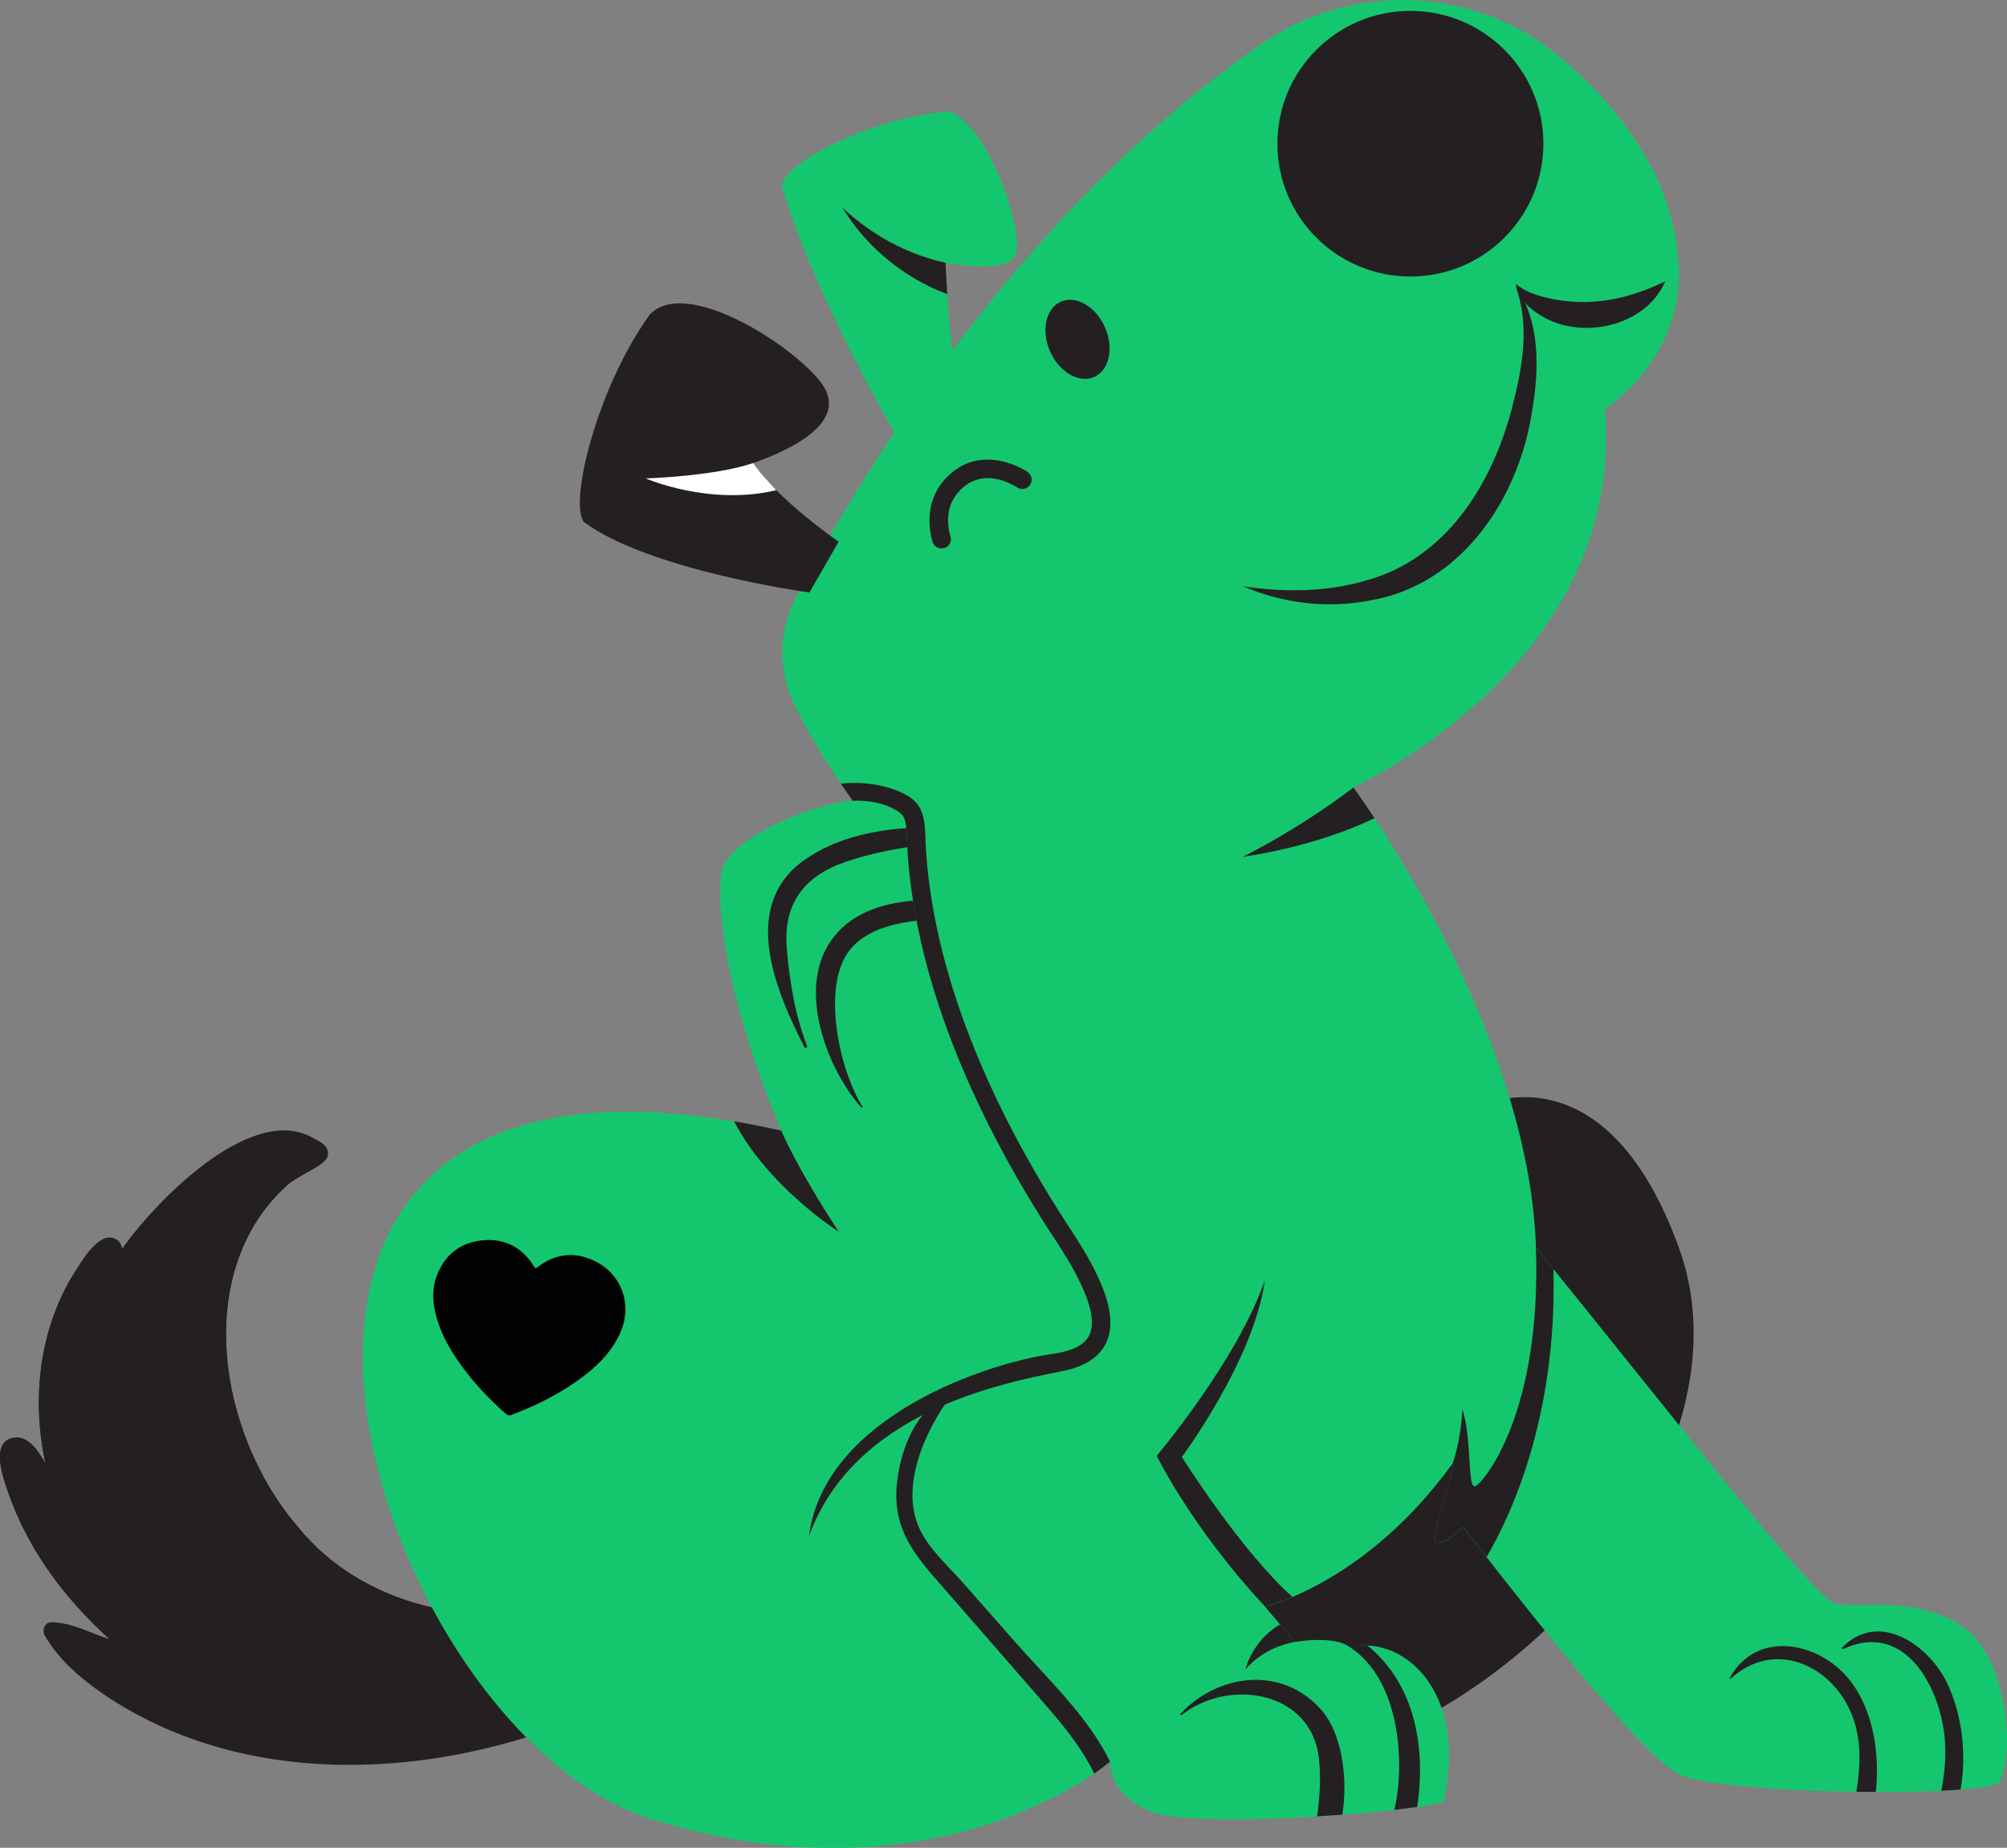
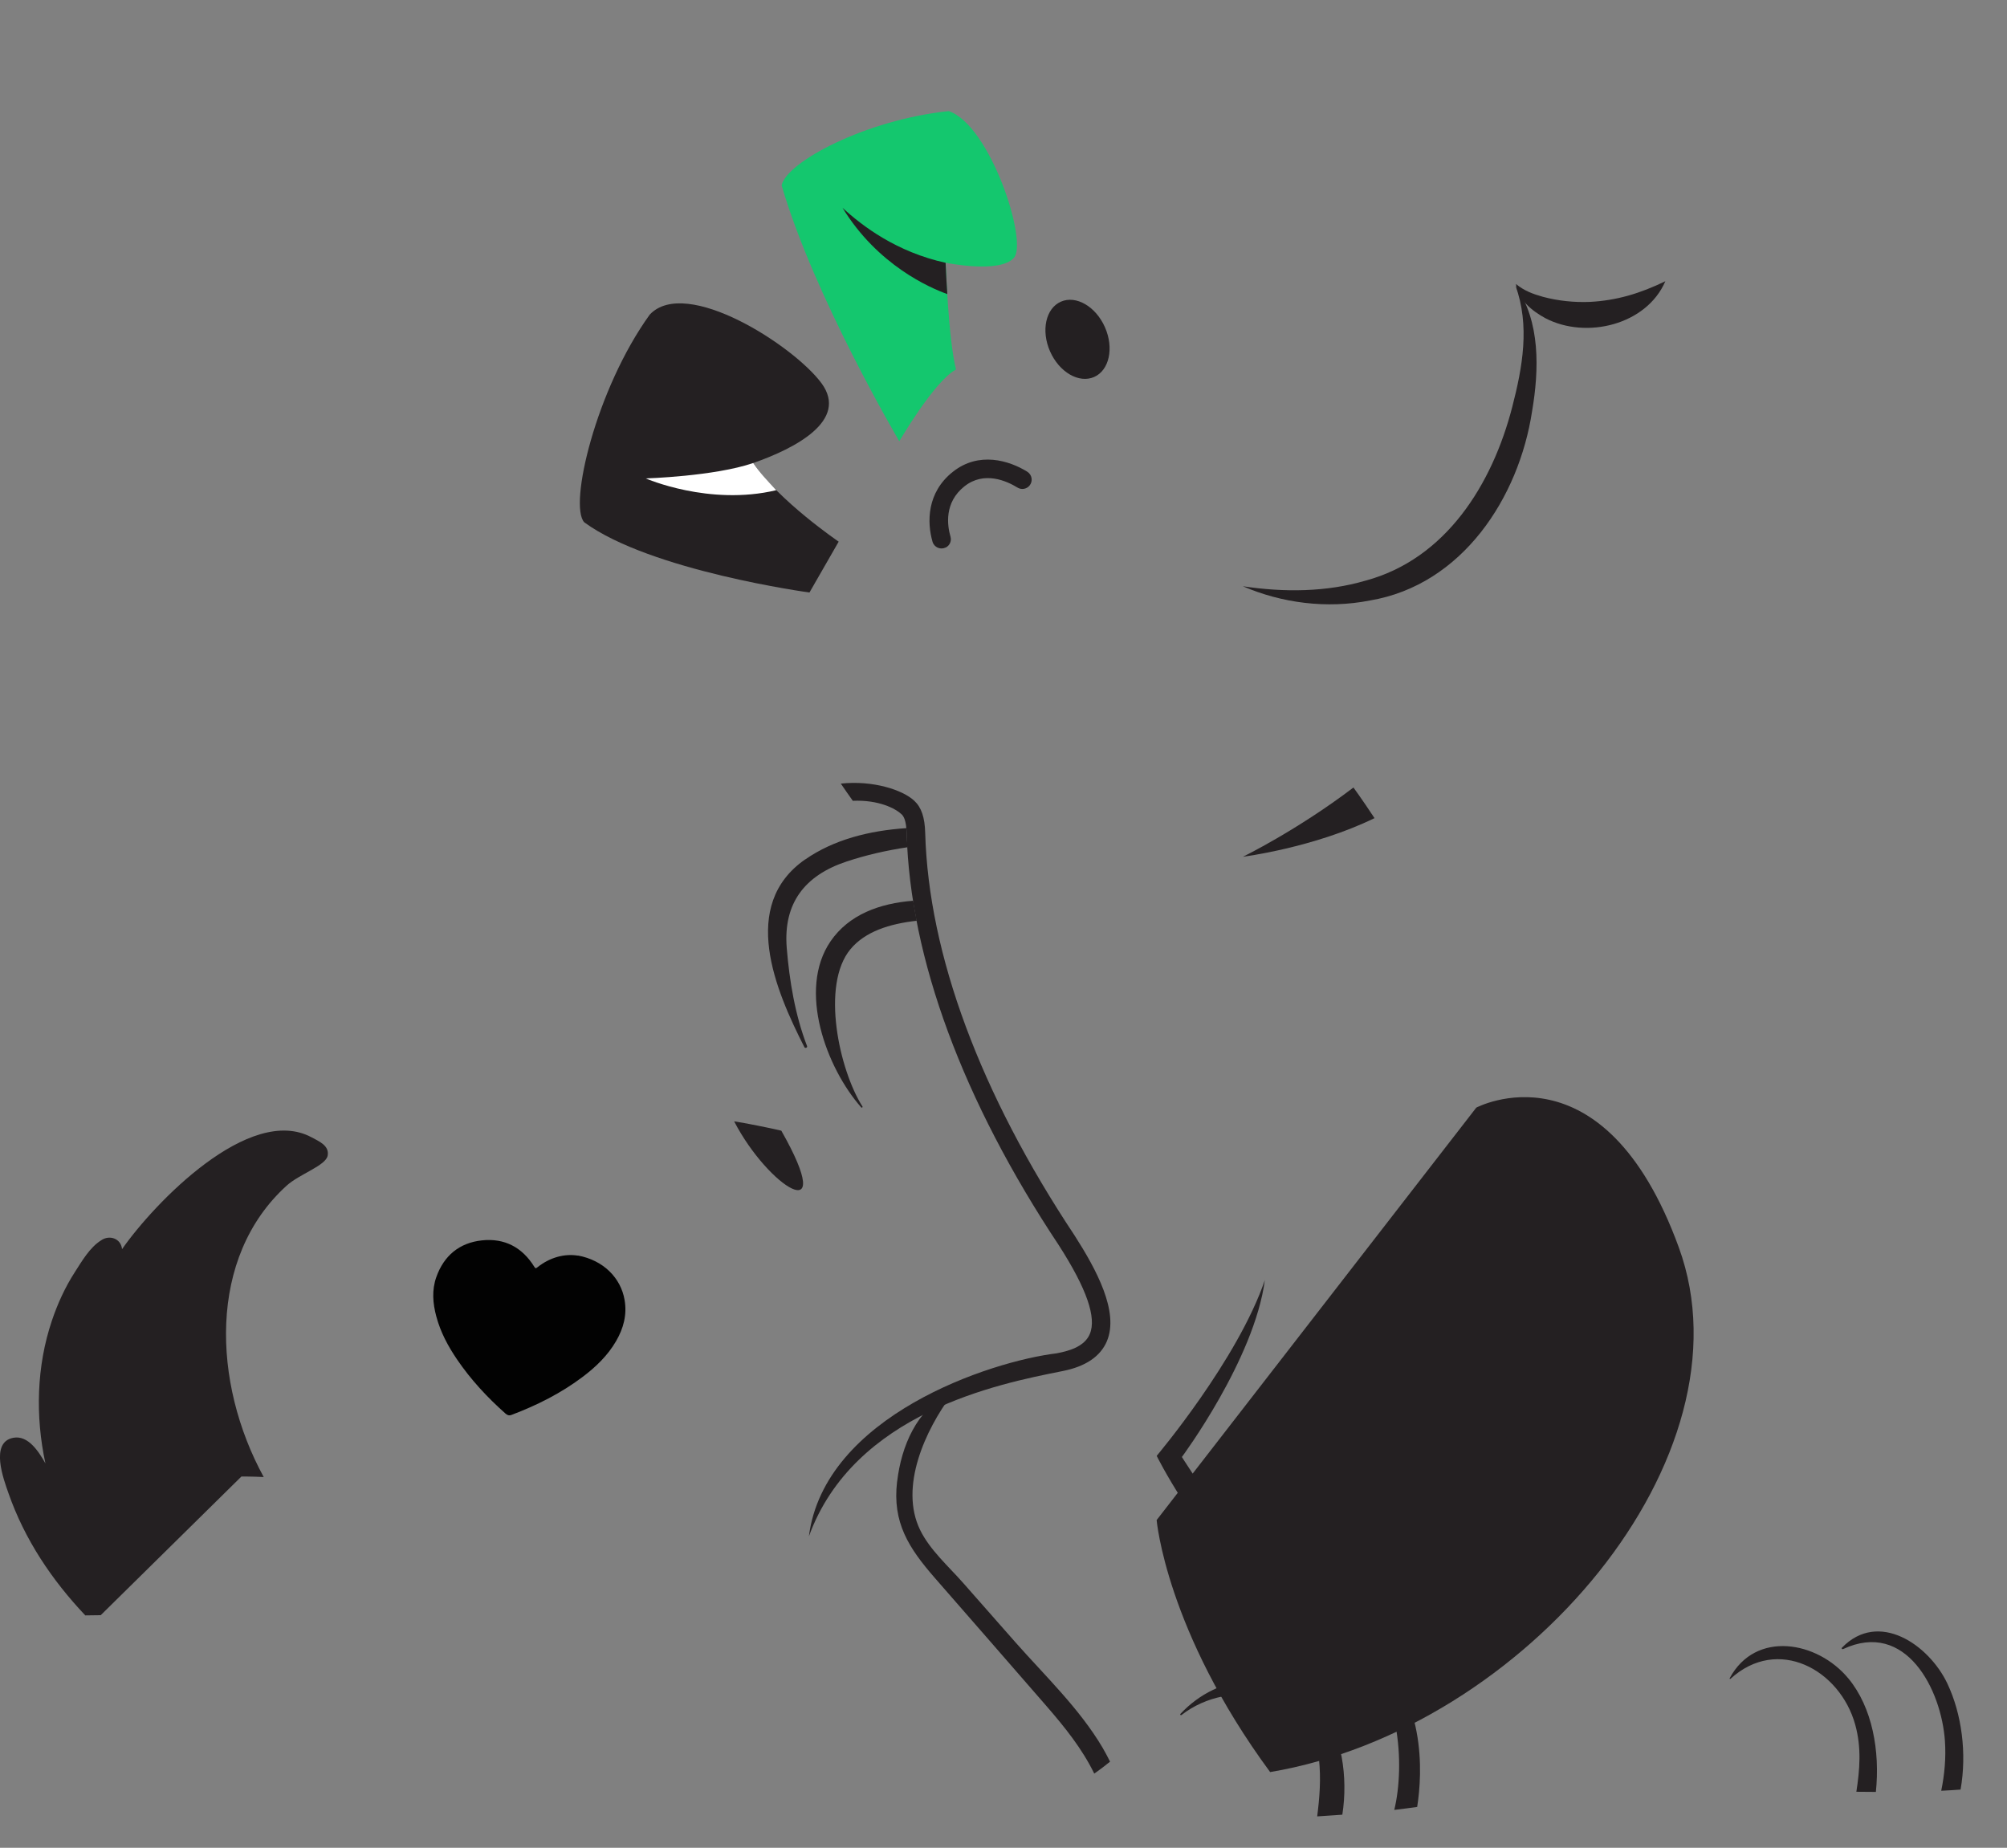
<svg xmlns="http://www.w3.org/2000/svg" width="227" height="209" viewBox="0 0 227 209" fill="none">
  <rect x="0" y="0" width="227" height="209" fill="#808080" stroke="none" />
  <g clip-path="url(#clip0_122_206)">
-     <path d="M5.835 183.484C8.153 183.525 10.206 184.709 12.354 185.393C7.345 180.827 3.215 175.366 0.95 168.867C0.437 167.4 -1.186 163.123 1.51 162.622C3.198 162.31 4.383 164.195 5.138 165.521C3.982 160.177 4.136 154.516 5.87 149.372C6.519 147.446 7.357 145.608 8.46 143.893C9.245 142.674 10.165 141.077 11.433 140.294C12.383 139.628 13.687 140.082 13.805 141.289C17.445 136.069 28.217 124.87 35.232 128.634C36.075 129.088 37.267 129.571 37.06 130.708C36.854 131.845 33.881 132.782 32.423 134.102C21.781 143.746 24.548 162.074 33.715 172.703C41.066 181.805 54.063 184.356 65.018 181.611C66.31 185.864 65.673 190.395 64.647 194.713C47.745 201.347 27.096 202.136 11.616 191.561C9.032 189.776 6.655 187.726 5.062 184.992C4.72 184.397 5.044 183.46 5.835 183.484Z" fill="#242022" />
    <path d="M1.51 162.622C3.197 162.31 4.383 164.195 5.138 165.521C3.982 160.177 4.136 154.516 5.87 149.372C6.519 147.446 7.357 145.608 8.46 143.893C9.244 142.674 10.165 141.077 11.433 140.294C12.383 139.628 13.687 140.082 13.805 141.289C17.445 136.069 28.217 124.87 35.232 128.634C36.075 129.088 37.267 129.571 37.06 130.708C36.854 131.845 33.881 132.782 32.423 134.102C23.486 142.202 24.005 156.419 29.828 167.064C28.494 166.994 27.303 167.006 27.303 167.006L11.392 182.689L9.646 182.712C5.876 178.724 2.79 174.146 0.95 168.867C0.437 167.4 -1.186 163.123 1.51 162.622Z" fill="#242022" />
    <path d="M166.973 125.282C166.973 125.282 181.332 117.647 189.881 141.089C198.494 164.726 172.536 195.567 143.658 200.434C131.889 184.456 130.821 171.931 130.821 171.931L166.973 125.282Z" fill="#242022" />
-     <path d="M88.368 127.886C81.755 111.879 81.159 102.788 81.554 98.876C81.955 94.9 92.167 90.77 96.462 90.575C93.259 86.127 91.17 82.451 89.813 79.629C87.985 75.811 88.044 71.369 90.008 67.622C96.374 55.486 114.125 25.009 142.354 5.178C152.761 -2.133 166.778 -1.685 176.512 6.498C182.128 11.223 187.709 18.063 189.32 25.981C189.756 28.126 190.382 31.407 189.32 35.408C187.698 41.505 183.267 45.022 181.533 46.26C181.839 49.989 181.574 53.259 181.061 56.028C177.344 76.171 157.628 86.769 153.085 89.073C153.085 89.073 172.919 115.885 173.722 141.095C186.742 157.102 204.977 180.509 207.378 181.31C209.779 182.111 215.991 180.308 221.602 183.714C227.212 187.113 228.015 198.92 226.009 201.718C222.805 203.32 194.753 202.92 189.945 200.716C185.137 198.513 165.504 172.708 165.504 172.708C165.504 172.708 163.498 174.711 162.501 174.511C161.498 174.311 164.507 166.911 164.306 165.509C154.489 179.112 143.068 181.716 143.068 181.716L146.472 185.717C146.472 185.717 150.879 184.915 152.684 186.318C158.094 184.915 166.105 190.518 163.303 203.727C161.097 204.929 135.257 206.926 130.248 204.929C125.24 202.926 125.564 199.279 125.564 199.279C125.564 199.279 106.208 215.834 73.749 205.783C41.296 195.732 14.448 111.302 88.374 127.904L88.368 127.886Z" fill="#14C76E" />
    <path d="M101.713 49.907C101.713 49.907 92.085 33.599 88.404 20.968C88.946 18.328 97.908 13.55 107.3 12.566C111.996 14.134 116.267 27.301 114.692 29.145C113.111 30.989 106.957 29.717 106.957 29.717C106.957 29.717 107.264 38.424 108.131 41.794C105.689 43.073 101.719 49.901 101.719 49.901L101.713 49.907Z" fill="#14C76E" />
    <path d="M95.288 23.495C99.259 30.005 105.211 32.574 107.146 33.263C107.011 31.319 106.952 29.723 106.952 29.723C101.424 28.509 97.56 25.593 95.282 23.495H95.288Z" fill="#242022" />
    <path d="M91.554 67.016C91.554 67.016 73.608 64.582 66.086 59.08C64.298 57.177 67.401 44.015 73.49 35.584C77.584 31.225 89.82 39.131 92.917 43.349C96.014 47.568 89.92 50.72 85.2 52.369C88.073 56.647 94.858 61.265 94.858 61.265L91.554 67.016Z" fill="#242022" />
    <path d="M73.041 54.113C73.041 54.113 80.203 57.253 87.796 55.445C86.923 54.496 85.944 53.489 85.194 52.369C80.805 53.877 73.041 54.113 73.041 54.113Z" fill="white" />
    <path d="M118.767 39.747C117.728 37.395 118.276 34.877 119.99 34.122C121.704 33.367 123.936 34.661 124.974 37.013C126.013 39.365 125.465 41.884 123.751 42.639C122.037 43.394 119.805 42.099 118.767 39.747Z" fill="#242022" />
    <path d="M106.952 61.937C107.412 61.713 107.648 61.201 107.506 60.706C107.129 59.404 106.781 56.835 109.081 55.009C111.305 53.241 113.86 54.396 115.087 55.15C115.529 55.421 116.102 55.327 116.438 54.932C116.857 54.431 116.733 53.689 116.178 53.347C114.143 52.087 110.715 51.032 107.772 53.365C104.804 55.716 104.845 59.103 105.471 61.271C105.654 61.902 106.356 62.214 106.946 61.931L106.952 61.937Z" fill="#242022" />
    <path d="M155.463 92.537C148.572 95.895 140.584 96.903 140.584 96.903C140.584 96.903 146.72 93.91 153.08 89.073C153.08 89.073 154.006 90.328 155.463 92.537Z" fill="#242022" />
    <path d="M162.495 174.5C161.492 174.299 164.501 166.9 164.3 165.497C164.3 165.497 165.221 163.117 165.398 159.376C166.53 162.77 165.923 168.52 166.878 168.084C167.84 167.648 174.377 159.812 173.716 141.089C174.365 141.884 175.026 142.703 175.698 143.534C176.147 160.442 170.731 171.719 168.135 176.114C166.519 174.04 165.504 172.703 165.504 172.703C165.504 172.703 163.498 174.706 162.501 174.505L162.495 174.5Z" fill="#242022" />
    <path d="M143.062 144.771C141.882 153.756 133.676 164.796 133.676 164.796C133.676 164.796 140.278 175.336 146.171 180.615C144.248 181.428 143.068 181.699 143.068 181.699C134.815 172.85 130.827 164.667 130.827 164.667C130.827 164.667 139.989 153.809 143.068 144.765L143.062 144.771Z" fill="#242022" />
    <path d="M119.553 153.06L119.818 153.007C121.688 152.636 122.815 151.941 123.258 150.892C124.048 149.042 122.91 145.767 119.789 140.895C108.904 124.516 102.94 108.397 102.545 94.246C102.503 92.767 102.197 92.308 101.967 92.096C101.282 91.453 99.4 90.452 96.456 90.576C95.978 89.91 95.53 89.262 95.1 88.631C98.728 88.243 102.073 89.332 103.4 90.564C104.214 91.318 104.598 92.437 104.645 94.228C105.028 107.944 110.869 123.68 121.547 139.752C123.989 143.569 126.609 148.377 125.187 151.717C124.455 153.426 122.786 154.557 120.225 155.069L119.96 155.122C112.963 156.519 96.586 159.783 91.489 173.769C93.241 160.142 112.013 153.968 119.547 153.066L119.553 153.06Z" fill="#242022" />
-     <path d="M88.368 127.886C88.368 127.886 90.008 131.898 94.869 139.322C94.869 139.322 86.876 134.267 83.035 126.832C84.18 127.002 87.147 127.592 88.368 127.886Z" fill="#242022" />
+     <path d="M88.368 127.886C94.869 139.322 86.876 134.267 83.035 126.832C84.18 127.002 87.147 127.592 88.368 127.886Z" fill="#242022" />
    <path d="M149.546 193.517C151.717 196.056 152.496 200.994 151.823 205.253C150.897 205.324 149.941 205.389 148.979 205.447C149.251 203.332 149.422 201.211 149.18 198.949C148.372 191.284 139.086 189.729 133.635 193.977C133.546 194.042 133.434 193.936 133.511 193.853C137.788 189.264 145.104 188.327 149.546 193.517Z" fill="#242022" />
    <path d="M152.678 186.306C153.316 186.141 153.982 186.076 154.667 186.106C161.392 191.65 160.885 200.563 160.289 204.375C159.528 204.487 158.661 204.599 157.699 204.711C158.902 199.768 158.495 190.106 152.678 186.306Z" fill="#242022" />
    <path d="M209.054 189.835C211.773 193.134 212.647 198.042 212.169 202.678C211.437 202.678 210.706 202.667 209.962 202.661C210.346 200.175 210.558 197.683 209.832 195.067C208.104 188.845 201.078 184.992 195.721 189.888C195.674 189.929 195.603 189.876 195.632 189.823C198.559 184.356 205.567 185.617 209.054 189.841V189.835ZM208.452 186.518C208.352 186.565 208.251 186.447 208.334 186.365C212.481 182.088 218.174 186.047 220.245 190.401C221.885 193.853 222.475 198.319 221.749 202.413C221.077 202.466 220.345 202.508 219.561 202.549C219.938 200.705 220.109 198.825 219.98 196.923C219.584 191.119 215.573 183.195 208.458 186.524L208.452 186.518Z" fill="#242022" />
    <path d="M144.785 183.726L146.472 185.705C142.667 186.4 140.856 188.845 140.856 188.845C140.856 188.845 141.593 185.587 144.785 183.726Z" fill="#242022" />
    <path d="M101.471 167.571C101.943 163.589 103.66 159.459 107.4 157.55C107.53 157.485 107.73 157.632 107.624 157.774C104.692 161.703 101.683 168.154 104.067 173.044C105.17 175.313 107.311 177.192 108.963 179.071C110.928 181.304 112.886 183.531 114.851 185.758C118.214 189.564 122.107 193.27 124.703 197.671C125.01 198.195 125.287 198.725 125.553 199.256L125.228 199.509C125.228 199.509 124.727 199.933 123.765 200.605C122.373 197.759 120.426 195.349 118.326 192.928C114.137 188.091 109.913 183.278 105.713 178.453C102.781 175.083 100.916 172.214 101.465 167.577L101.471 167.571Z" fill="#242022" />
    <path d="M103.282 101.875C103.4 102.624 103.536 103.384 103.683 104.144C100.621 104.485 97.855 105.357 96.191 107.36C92.811 111.425 94.934 121.046 97.548 125.153C97.601 125.235 97.477 125.335 97.412 125.259C93.471 120.805 90.179 111.962 93.937 106.471C96.008 103.442 99.501 102.17 103.282 101.881V101.875ZM91.076 97.209C94.303 94.965 98.321 93.945 102.515 93.668C102.533 93.839 102.545 94.028 102.551 94.246C102.562 94.77 102.604 95.3 102.633 95.831C100.262 96.184 97.943 96.714 95.731 97.451C91.023 99.018 88.581 102.158 88.982 107.195C89.283 110.925 89.931 114.819 91.282 118.318C91.347 118.489 91.064 118.607 90.982 118.442C87.702 112.009 83.607 102.394 91.07 97.203L91.076 97.209Z" fill="#242022" />
    <path d="M171.409 32.309C173.055 36.828 172.206 41.529 171.043 46.024C168.784 54.779 163.539 63.239 154.413 65.684C150.047 66.957 145.298 67.027 140.567 66.308C144.968 68.206 150.041 68.883 154.956 67.917C165.38 66.161 171.799 56.293 173.285 46.513C174.082 41.83 174.247 36.362 171.409 32.315V32.309Z" fill="#242022" />
    <path d="M171.456 32.108C171.686 33.888 173.285 35.178 174.79 35.991C179.403 38.401 186.229 36.757 188.358 31.808C185.503 33.193 182.842 33.994 179.81 34.147C178.07 34.218 176.241 34.035 174.524 33.575C173.397 33.257 172.424 32.916 171.451 32.114L171.456 32.108Z" fill="#242022" />
-     <path d="M159.522 31.278C151.213 31.278 144.478 24.552 144.478 16.255C144.478 7.957 151.213 1.231 159.522 1.231C167.83 1.231 174.565 7.957 174.565 16.255C174.565 24.552 167.83 31.278 159.522 31.278Z" fill="#242022" />
    <path d="M65.354 142.02C63.885 141.784 62.234 142.185 60.782 143.34C60.617 143.469 60.564 143.493 60.434 143.287C59.077 141.089 57.077 140.023 54.517 140.294C51.957 140.565 50.21 142.02 49.349 144.447C48.83 145.914 48.948 147.416 49.349 148.901C49.821 150.674 50.676 152.265 51.697 153.767C53.249 156.047 55.113 158.056 57.172 159.883C57.378 160.065 57.573 160.142 57.85 160.036C60.723 158.952 63.449 157.585 65.909 155.729C67.407 154.598 68.747 153.308 69.696 151.664C70.522 150.233 70.929 148.707 70.646 147.045C70.216 144.53 68.239 142.538 65.36 142.008L65.354 142.02Z" fill="#020202" />
  </g>
  <defs>
    <clipPath id="clip0_122_206">
      <rect width="227" height="209" fill="white" transform="matrix(-1 0 0 1 227 0)" />
    </clipPath>
  </defs>
</svg>